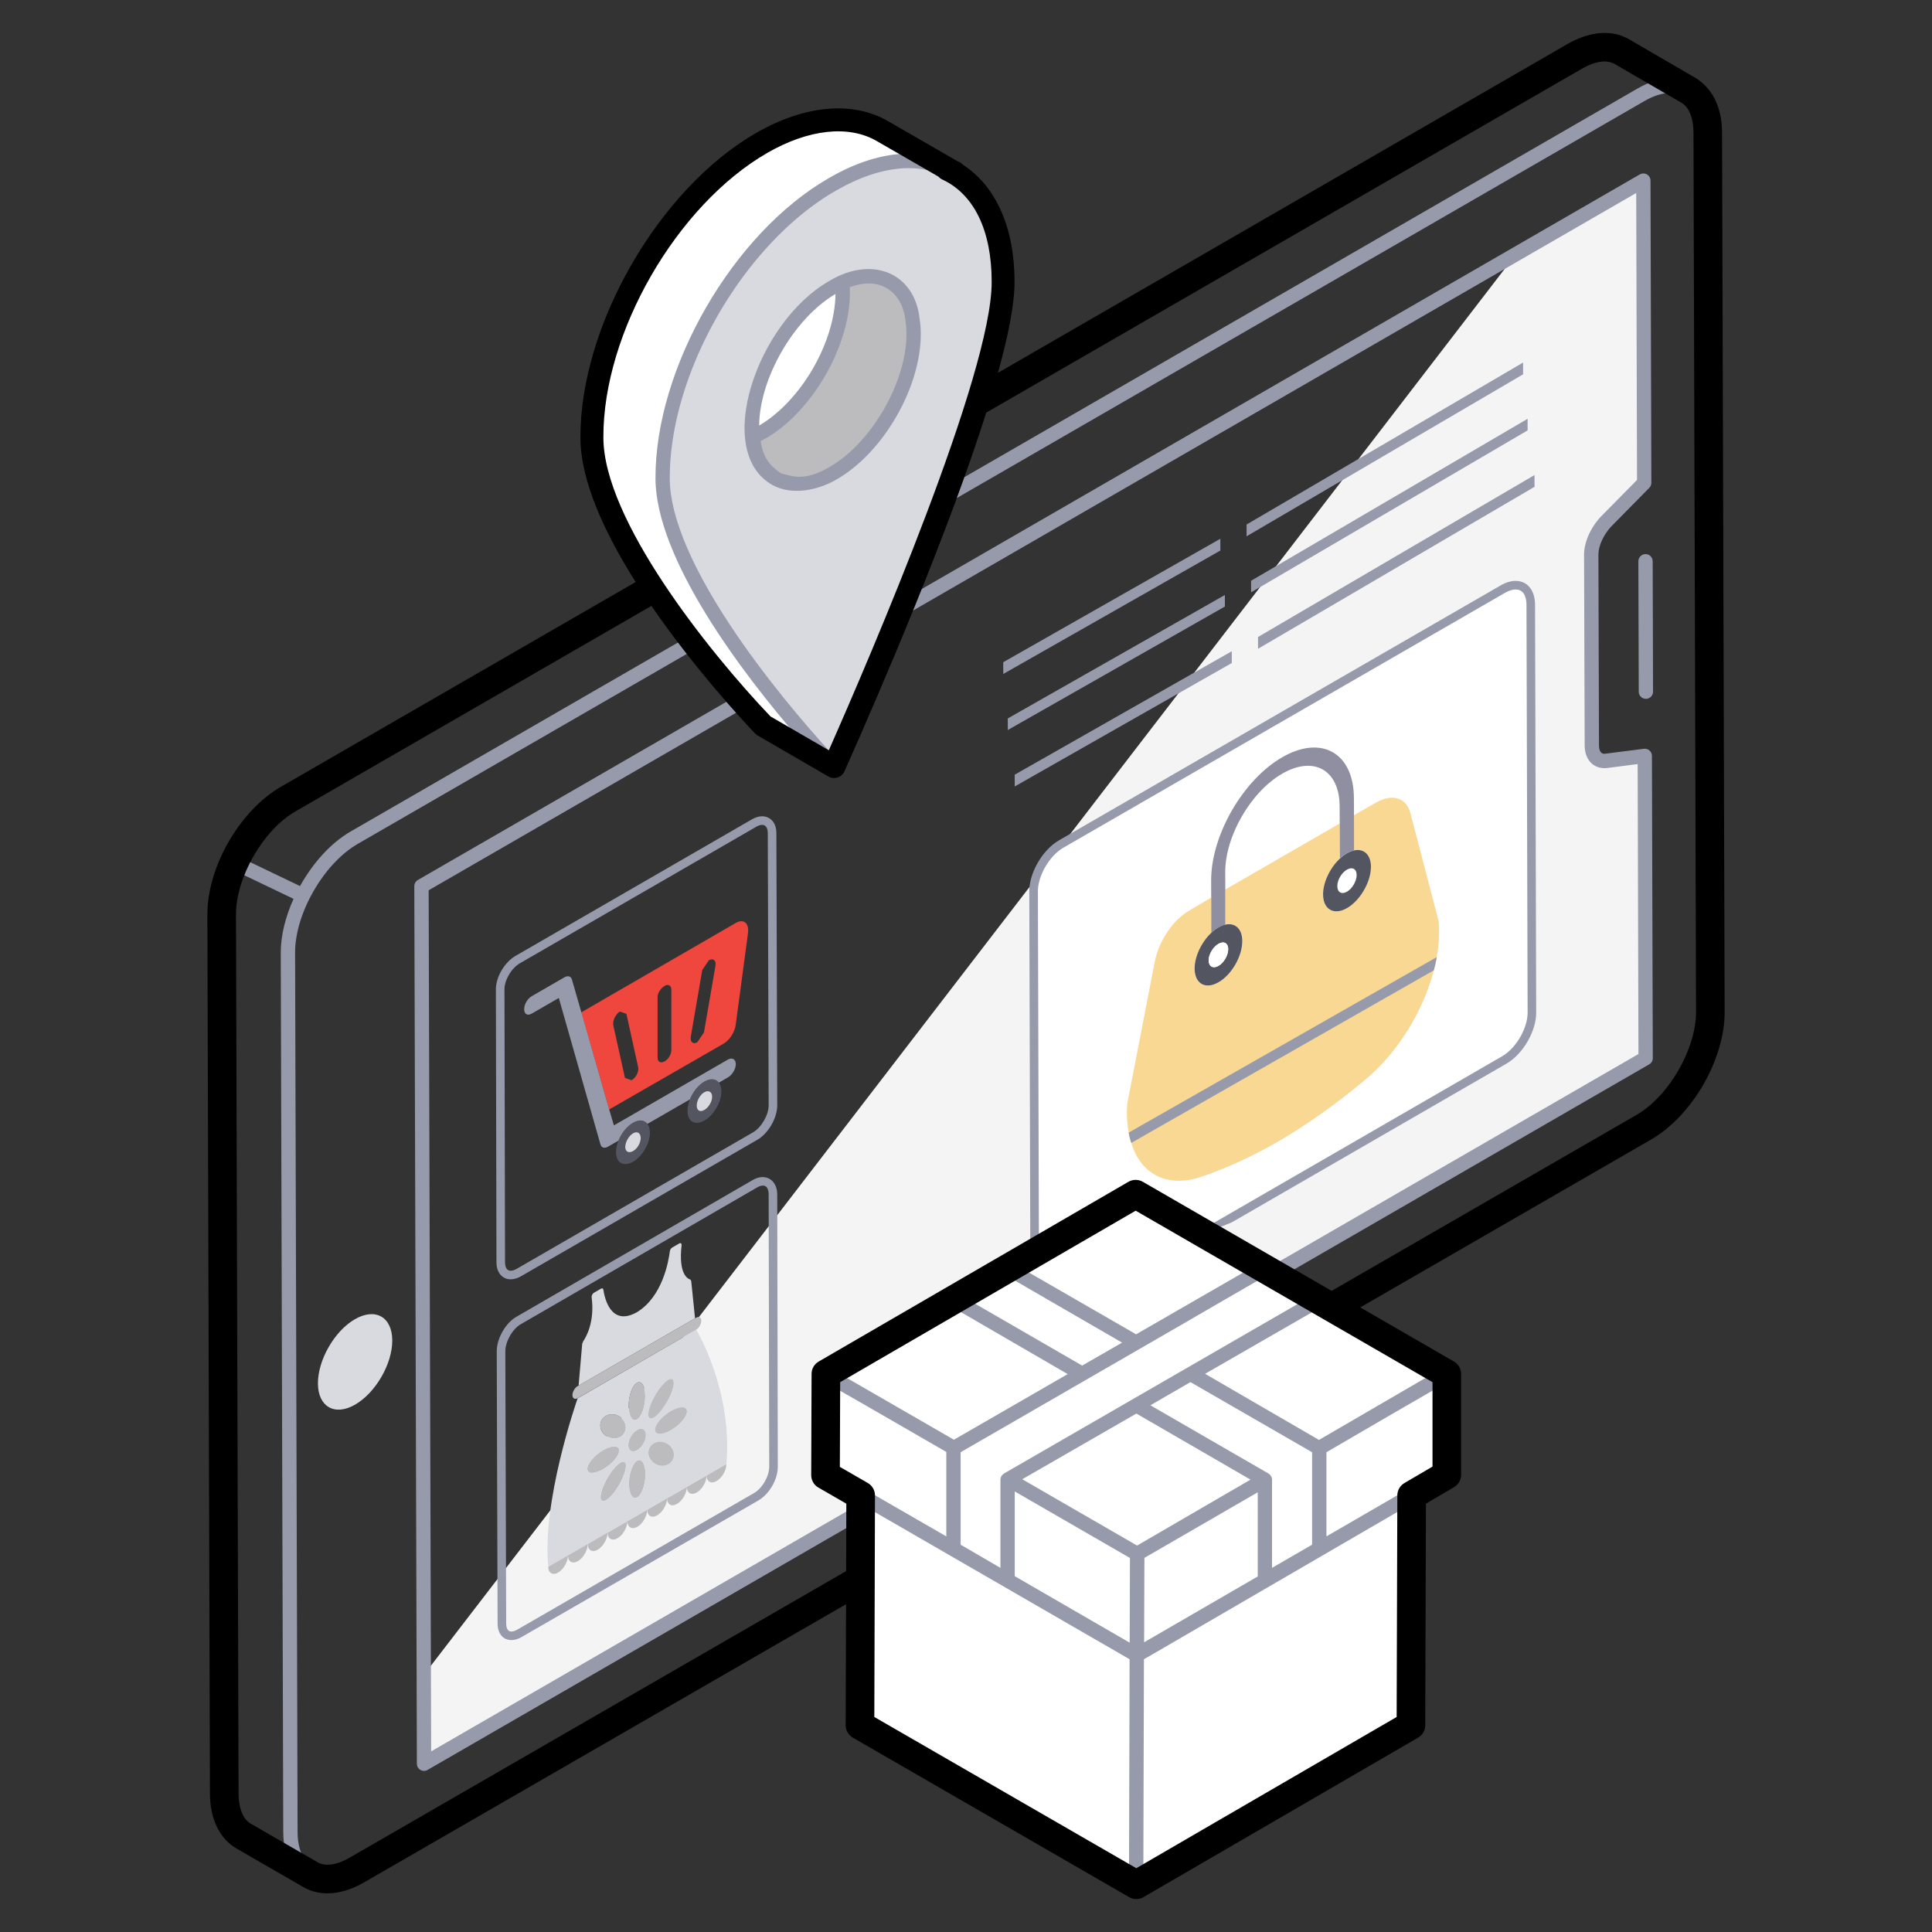
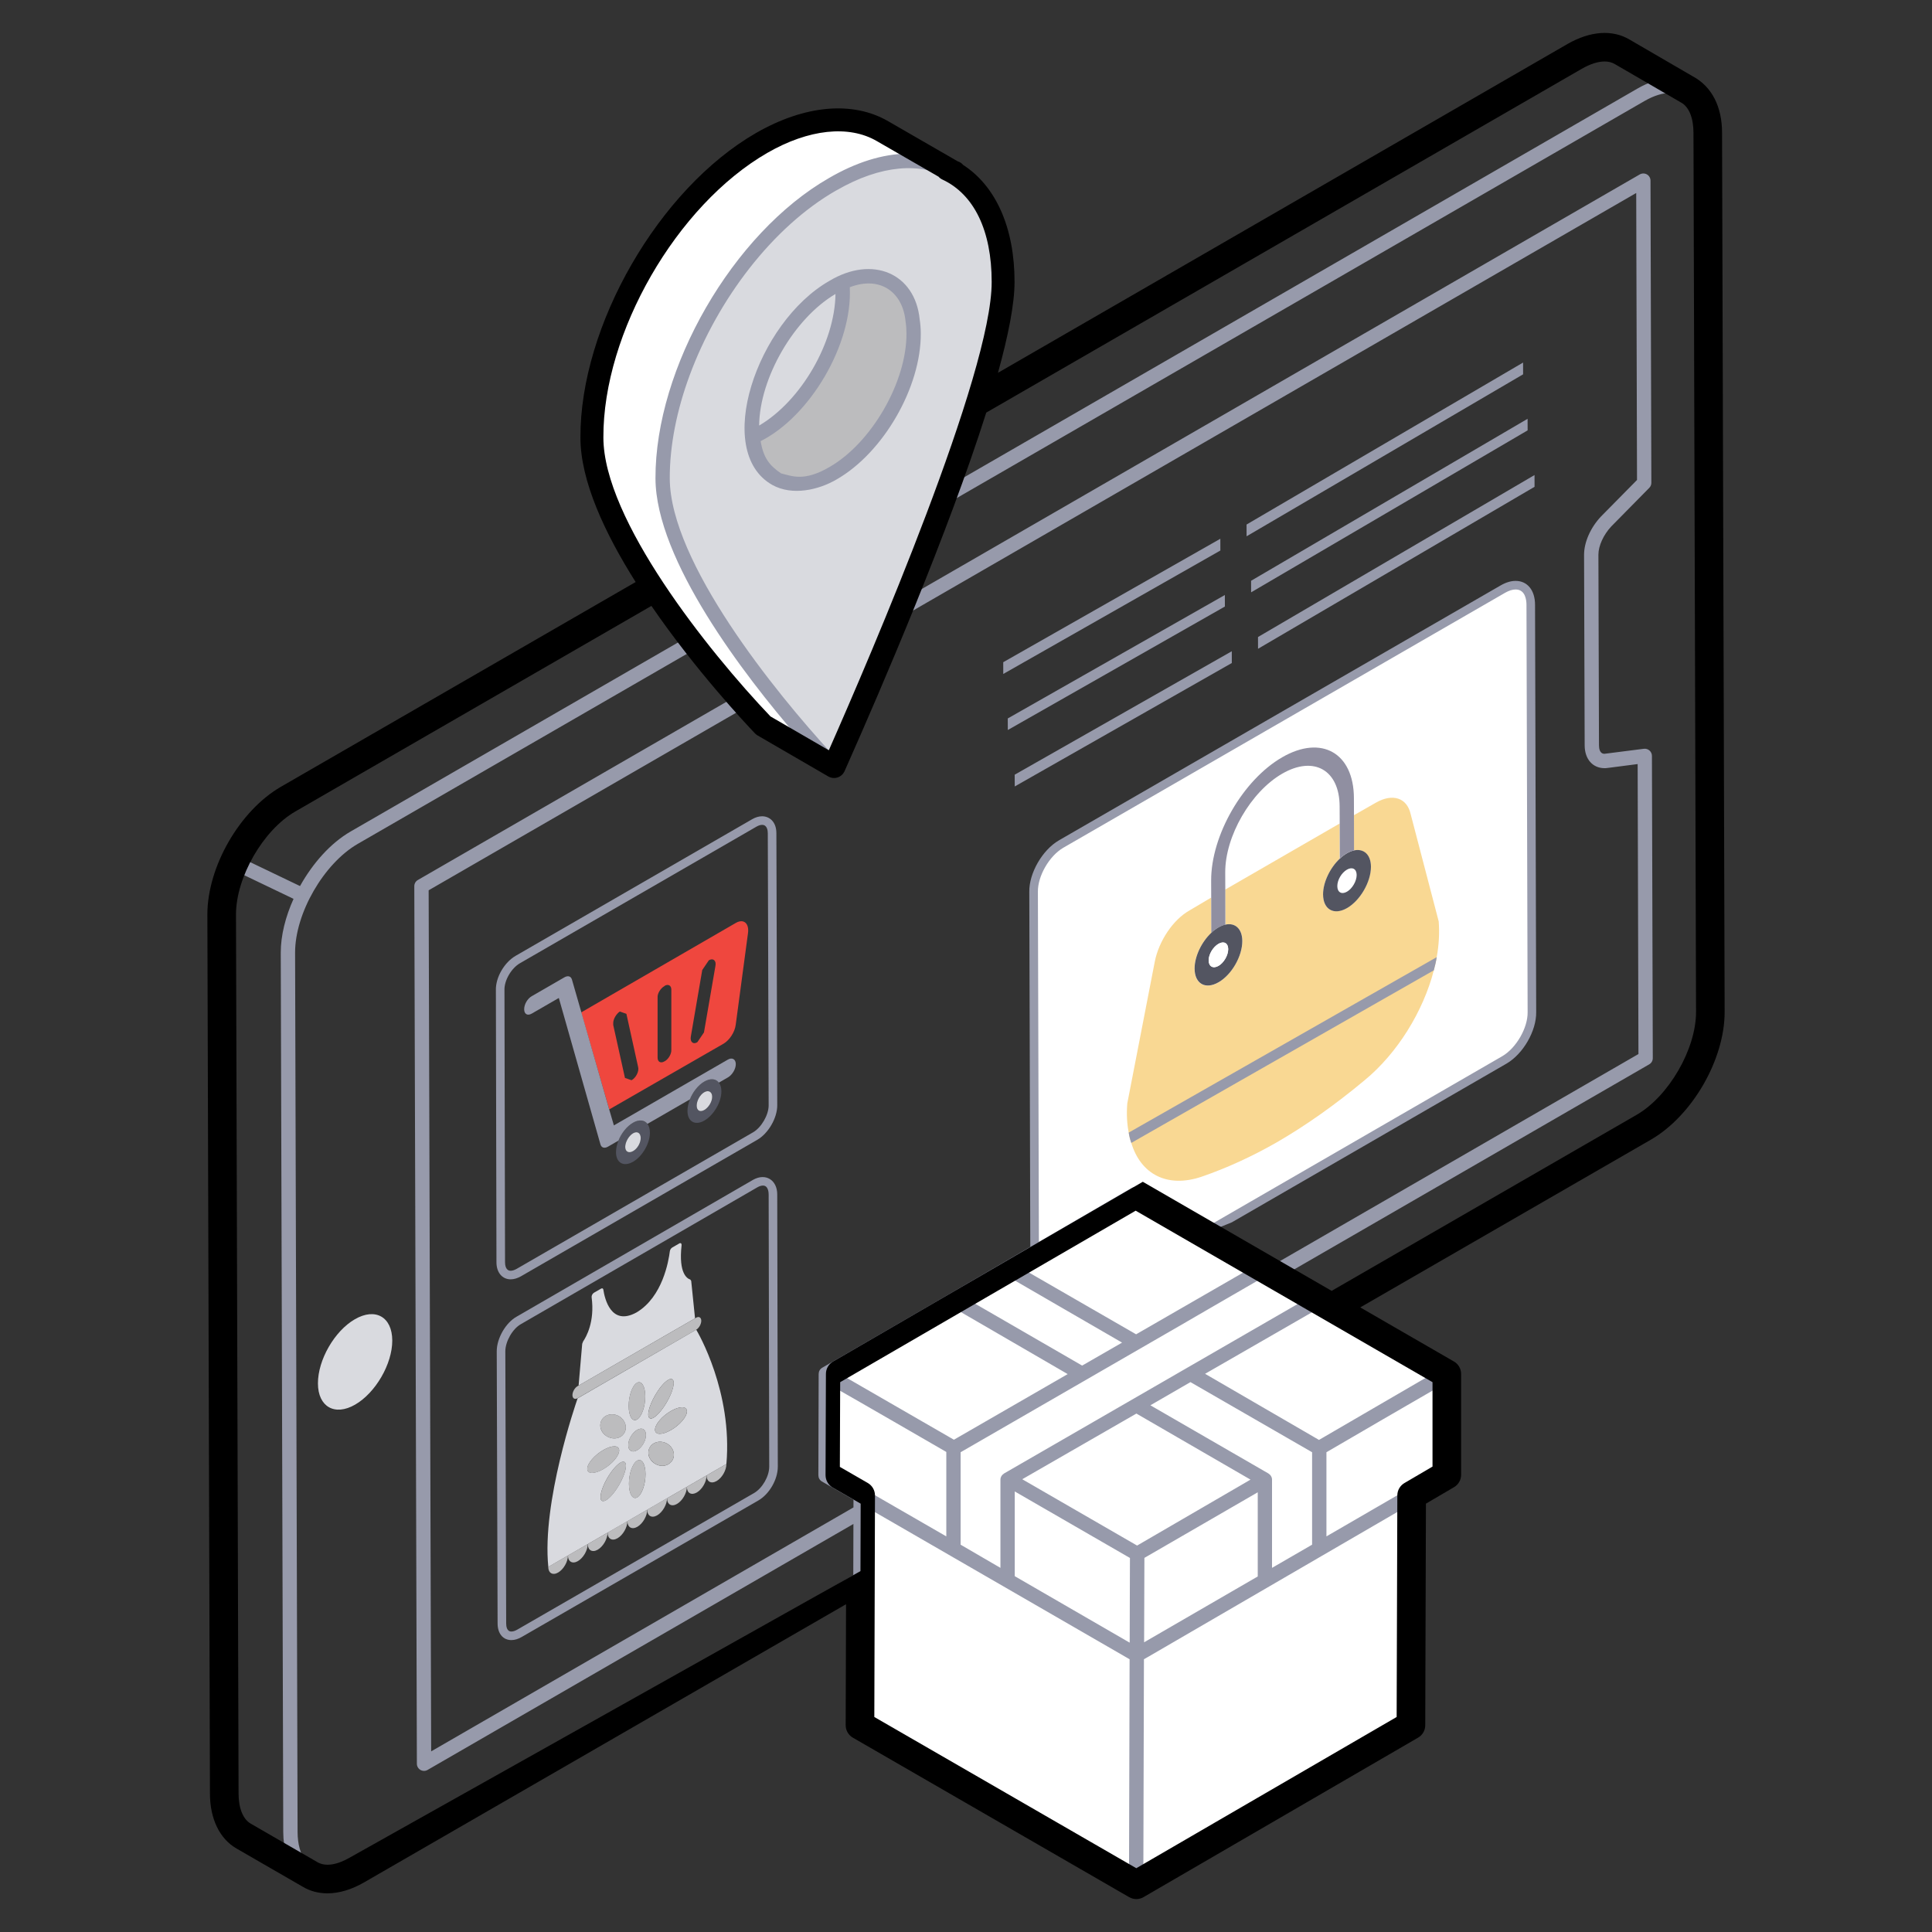
<svg xmlns="http://www.w3.org/2000/svg" enable-background="new 0 0 67.5 67.5" viewBox="0 0 67.5 67.5">
  <rect x="0" y="0" width="67.5" height="67.5" fill="#333333" stroke="none" />
-   <path fill="#F4F4F4" d="M57.495,36.971L14.815,61.621l-0.01-3.1L52.965,8.881l4.45-2.57l0.03,10.56    l-1.33,1.35c-0.31,0.33-0.52,0.78-0.52,1.16l0.02,6.66c0,0.37,0.21,0.59,0.53,0.54    l1.32-0.17L57.495,36.971z" />
  <path fill="#FFF" d="M53.522,35.361c0.01,0.61-0.43,1.36-0.96,1.67l-15.44,8.92   c-0.54,0.3-0.97,0.06-0.97-0.56l-0.04-14.23c-0.01-0.61,0.43-1.36,0.96-1.67   l15.44-8.91c0.54-0.31,0.97-0.07,0.97,0.55L53.522,35.361z" />
  <path fill="#D9DADF" d="M12.399,46.091c0.717-0.414,1.304-0.08,1.306,0.744    c0.002,0.816-0.581,1.826-1.298,2.24c-0.71,0.41-1.297,0.076-1.299-0.74    C11.105,47.511,11.688,46.501,12.399,46.091z" />
  <path fill="#FFF" d="M47.06,30.383c0.185-0.107,0.339-0.027,0.339,0.186     c0.001,0.213-0.152,0.477-0.337,0.584c-0.192,0.111-0.339,0.019-0.339-0.194     C46.722,30.747,46.869,30.493,47.06,30.383z" />
  <path fill="#F9D893" d="M50.195,33.441c-0.02,0.15-0.06,0.31-0.1,0.46     c-0.37,1.43-1.27,2.9-2.43,3.85c-1.02,0.85-2.04,1.57-3.04,2.15     c-0.89,0.51-1.77,0.91-2.64,1.21c-1.21,0.41-2.13-0.09-2.46-1.18     c-0.04-0.11-0.07-0.23-0.09-0.36c-0.06-0.3-0.08-0.65-0.05-1.02l0.96-4.95     c0.14-0.72,0.64-1.47,1.21-1.79l0.76-0.45l0.01,1.23     c-0.35,0.32-0.59,0.82-0.59,1.25c0,0.53,0.37,0.75,0.84,0.48     c0.46-0.27,0.83-0.92,0.83-1.44c0-0.43-0.25-0.65-0.59-0.58l-0.01-1.22l4-2.31v1.23     c-0.33,0.32-0.58,0.82-0.58,1.25c0,0.52,0.38,0.74,0.84,0.47     c0.46-0.26,0.83-0.91,0.83-1.44c0-0.42-0.25-0.64-0.59-0.57V28.481l0.77-0.44     c0.58-0.33,1.08-0.17,1.21,0.4l0.98,3.75C50.295,32.591,50.275,33.011,50.195,33.441z" />
  <path fill="#535561" d="M47.308,29.711c0.34-0.073,0.589,0.148,0.59,0.571     c0.002,0.528-0.374,1.179-0.834,1.444c-0.46,0.265-0.838,0.05-0.839-0.478     c-0.001-0.423,0.246-0.931,0.585-1.249c0.079-0.074,0.162-0.138,0.249-0.188     C47.145,29.761,47.229,29.728,47.308,29.711z M47.062,31.153c0.185-0.107,0.338-0.371,0.337-0.584     c-0.001-0.213-0.154-0.293-0.339-0.186c-0.192,0.111-0.338,0.364-0.337,0.577     C46.723,31.172,46.871,31.264,47.062,31.153" />
  <path fill="#908FA1" d="M44.798,26.457c1.373-0.793,2.5-0.15,2.505,1.427l0.002,0.602l0.003,1.225     c-0.079,0.017-0.162,0.05-0.249,0.1c-0.087,0.05-0.17,0.114-0.249,0.188l-0.003-1.225     L46.804,28.172c-0.004-1.269-0.9-1.78-2.005-1.142c-1.098,0.634-1.996,2.181-1.992,3.45     l0.002,0.602l0.003,1.223c-0.077,0.017-0.158,0.049-0.243,0.098     c-0.087,0.05-0.17,0.114-0.249,0.187l-0.003-1.224l-0.002-0.602     C42.311,29.186,43.425,27.249,44.798,26.457z" />
  <path fill="#535561" d="M42.813,32.304c0.341-0.076,0.589,0.148,0.59,0.573    c0.002,0.528-0.368,1.175-0.827,1.44c-0.466,0.269-0.838,0.05-0.839-0.478    c-0.001-0.424,0.243-0.931,0.585-1.25c0.078-0.073,0.162-0.137,0.249-0.187    C42.654,32.353,42.736,32.321,42.813,32.304z M42.574,33.745c0.185-0.107,0.338-0.371,0.337-0.584    c-0.001-0.213-0.154-0.293-0.339-0.186c-0.192,0.111-0.344,0.368-0.344,0.581    C42.229,33.767,42.382,33.855,42.574,33.745" />
  <path fill="#FFF" d="M42.572,32.974c0.185-0.107,0.339-0.027,0.339,0.186    c0.001,0.213-0.152,0.477-0.337,0.584c-0.192,0.111-0.345,0.023-0.346-0.19    C42.227,33.342,42.38,33.085,42.572,32.974z" />
  <path fill="#535561" d="M22.62 39.266c.054.073.086.176.087.308.001.37-.263.827-.585 1.013-.334.193-.599.041-.6-.329-0-.131.031-.272.085-.407.104-.259.292-.5.511-.626C22.33 39.102 22.517 39.127 22.62 39.266zM22.121 40.216c.15-.086.264-.285.264-.457-0-.172-.116-.251-.266-.164-.15.086-.276.305-.275.477C21.844 40.244 21.971 40.303 22.121 40.216M25.117 37.824c.055.072.087.176.087.307.001.37-.263.827-.596 1.02-.322.186-.588.035-.589-.336-0-.131.031-.272.085-.407.103-.258.289-.498.5-.62C24.823 37.663 25.013 37.685 25.117 37.824zM24.607 38.781c.15-.086.276-.292.275-.464-0-.172-.128-.244-.277-.158-.15.086-.264.298-.264.47C24.342 38.802 24.457 38.868 24.607 38.781" />
  <path fill="#D9DADF" d="M24.607 38.781c-.15.086-.265.021-.266-.151-0-.172.114-.384.264-.47.15-.086.277-.014.277.158C24.883 38.489 24.757 38.695 24.607 38.781zM22.121 40.216c-.15.086-.277.027-.277-.145-0-.172.126-.39.275-.477.15-.086.265-.007.266.164C22.385 39.931 22.271 40.13 22.121 40.216z" />
  <path fill="#EF473E" d="M25.715,32.241l-5.41,3.13l0.98,3.39l4-2.3     c0.2-0.12,0.39-0.4,0.42-0.66l0.43-3.21C26.175,32.261,25.985,32.091,25.715,32.241z      M22.065,37.741l-0.23-0.08l-0.41-1.85v-0.07c0-0.14,0.11-0.32,0.23-0.4l0.23,0.08     l0.41,1.86C22.335,37.431,22.215,37.661,22.065,37.741z M23.455,36.671     c0.01,0.15-0.1,0.33-0.22,0.4l-0.02,0.01c-0.13,0.08-0.24,0.02-0.24-0.13v-2.1     c-0.01-0.14,0.1-0.32,0.24-0.4l0.01-0.01c0.12-0.07,0.23-0.01,0.23,0.13V36.671z      M24.995,33.751l-0.4,2.32l-0.23,0.34c-0.14,0.09-0.26,0-0.23-0.19l0.4-2.33     l0.23-0.34C24.915,33.461,25.035,33.561,24.995,33.751z" />
  <path fill="#BCBCBE" d="M22.613,52.745c0.001,0.218-0.155,0.488-0.345,0.598s-0.347,0.02-0.347-0.198     L22.613,52.745z" />
  <path fill="#BCBCBE" d="M21.92 53.145c.001.218-.155.488-.345.598s-.347.02-.347-.198L21.92 53.145zM25.379 51.148c.001.218-.152.486-.342.596-.193.111-.35.022-.351-.196L25.379 51.148z" />
  <path fill="#BCBCBE" d="M24.687 51.548c.001.218-.152.486-.342.596-.193.111-.347.02-.347-.198L24.687 51.548zM23.998 51.946c.001.218-.155.488-.345.598s-.347.02-.347-.198L23.998 51.946zM23.305 52.345c.001.218-.155.488-.345.598-.19.11-.347.02-.347-.198L23.305 52.345zM22.253 48.313c.16-.092.29.12.291.475.001.356-.128.714-.288.806-.163.094-.29-.116-.291-.472C21.964 48.767 22.09 48.407 22.253 48.313z" />
  <path fill="#D9DADF" d="M23.733,43.443c0.05-0.029,0.087,0.004,0.08,0.065     c-0.111,0.995,0.203,1.166,0.303,1.196l0.033,0.046l0.134,1.31l-4.068,2.349l0.126-1.46     l0.033-0.084c0.1-0.146,0.412-0.678,0.296-1.542c-0.007-0.054,0.03-0.128,0.08-0.157     l0.246-0.142c0.043-0.025,0.077-0.01,0.083,0.032c0.044,0.293,0.26,1.298,1.166,0.794     c0.905-0.542,1.115-1.793,1.158-2.136c0.007-0.05,0.04-0.103,0.083-0.128L23.733,43.443z" />
  <path fill="#BCBCBE" d="M24.321 46.038c.1-.058.18-.008.18.107 0.0.115-.079.257-.179.314l-4.138 2.389c-.103.06-.183.01-.184-.105-0-.115.079-.257.182-.316L24.321 46.038zM22.261 51.032c.16-.092.29.116.291.472.001.356-.128.718-.288.81-.163.094-.29-.12-.291-.475C21.972 51.483 22.098 51.127 22.261 51.032zM21.076 50.663c.31-.179.556-.172.557.012.001.187-.245.475-.555.654-.31.179-.56.178-.56-.01C20.517 51.135 20.767 50.842 21.076 50.663zM21.163 49.47c.132-.076.31-.079.464.009.217.128.301.385.188.581-.034.06-.082.107-.139.14-.131.076-.307.075-.461-.012-.22-.122-.305-.38-.192-.579C21.057 49.55 21.106 49.503 21.163 49.47zM21.678 51.1c.057-.033.105-.042.14-.022.117.063.031.419-.184.796-.152.263-.326.464-.458.54-.058.034-.108.043-.144.022-.11-.063-.031-.419.188-.798C21.372 51.376 21.547 51.176 21.678 51.1zM22.258 49.958c.173-.1.31-.022.311.177.001.195-.135.435-.309.534-.17.098-.31.018-.311-.177C21.949 50.293 22.088 50.056 22.258 49.958z" />
  <path fill="#D9DADF" d="M24.325,46.457c0.064,0.109,1.273,2.173,1.054,4.691l-0.692,0.4l-0.689,0.398     l-0.692,0.4l-0.692,0.4l-0.692,0.4l-0.692,0.4l-0.692,0.4l-0.692,0.4l-0.689,0.398     c-0.23-2.258,0.961-5.708,1.024-5.89L24.325,46.457z M23.495,51.014     c0.113-0.192,0.029-0.453-0.192-0.579c-0.154-0.085-0.33-0.082-0.461-0.007     c-0.057,0.033-0.105,0.079-0.139,0.139c-0.116,0.197-0.029,0.453,0.192,0.579     c0.151,0.088,0.325,0.088,0.456,0.012C23.409,51.123,23.459,51.075,23.495,51.014 M22.888,48.751     c-0.219,0.379-0.301,0.733-0.188,0.798c0.034,0.021,0.083,0.012,0.139-0.021     c0.131-0.076,0.306-0.279,0.459-0.543c0.219-0.375,0.301-0.73,0.188-0.798     c-0.034-0.02-0.083-0.01-0.14,0.023C23.215,48.285,23.039,48.487,22.888,48.751 M21.023,49.609     c-0.113,0.199-0.029,0.457,0.192,0.579c0.154,0.088,0.33,0.088,0.461,0.012     c0.057-0.033,0.105-0.08,0.139-0.14c0.113-0.195,0.029-0.453-0.188-0.581     c-0.154-0.088-0.332-0.085-0.464-0.009C21.106,49.503,21.057,49.55,21.023,49.609 M21.633,51.874     c0.216-0.377,0.301-0.733,0.184-0.796c-0.034-0.02-0.083-0.01-0.14,0.022     c-0.131,0.076-0.306,0.276-0.459,0.538c-0.219,0.379-0.298,0.735-0.188,0.798     c0.036,0.02,0.086,0.011,0.144-0.022C21.307,52.337,21.481,52.137,21.633,51.874 M23.442,49.964     c0.31-0.179,0.559-0.468,0.558-0.656c-0.001-0.184-0.251-0.189-0.56-0.01     c-0.31,0.179-0.556,0.47-0.555,0.654C22.885,50.139,23.132,50.142,23.442,49.964 M20.518,51.318     c0.001,0.187,0.251,0.189,0.56,0.01c0.31-0.179,0.556-0.466,0.555-0.654     c-0.001-0.184-0.247-0.191-0.557-0.012C20.767,50.841,20.517,51.135,20.518,51.318 M22.253,48.313     c-0.163,0.094-0.289,0.454-0.288,0.81c0.001,0.356,0.128,0.566,0.291,0.472     c0.16-0.092,0.289-0.45,0.288-0.806C22.544,48.432,22.413,48.22,22.253,48.313 M22.265,52.314     c0.16-0.092,0.289-0.454,0.288-0.81c-0.001-0.356-0.132-0.564-0.291-0.472     c-0.163,0.094-0.289,0.45-0.288,0.806C21.974,52.194,22.102,52.408,22.265,52.314 M22.26,50.669     c0.173-0.1,0.309-0.339,0.309-0.534c-0.001-0.199-0.138-0.277-0.311-0.177     c-0.17,0.098-0.309,0.336-0.309,0.535C21.95,50.687,22.09,50.767,22.26,50.669" />
  <path fill="#BCBCBE" d="M22.842 50.428c.131-.076.307-.078.461.007.22.126.305.387.192.579-.036.062-.085.11-.143.143-.131.076-.306.077-.456-.012-.22-.126-.308-.382-.192-.579C22.737 50.507 22.786 50.461 22.842 50.428zM21.228 53.545c.001.218-.155.488-.345.598s-.347.02-.347-.198L21.228 53.545zM23.44 49.298c.31-.179.56-.174.56.01.001.187-.249.477-.558.656-.31.179-.556.176-.557-.012C22.884 49.768 23.13 49.477 23.44 49.298z" />
  <path fill="#BCBCBE" d="M20.535 53.944c.001.218-.155.488-.345.598s-.347.02-.347-.198L20.535 53.944zM23.347 48.209c.057-.033.105-.042.14-.023.114.069.031.423-.188.798-.153.265-.328.468-.459.543-.057.033-.105.042-.139.021-.114-.065-.031-.419.188-.798C23.039 48.487 23.215 48.285 23.347 48.209z" />
  <path fill="#BCBCBE" d="M19.843,54.344c0.001,0.218-0.152,0.486-0.345,0.598     c-0.186,0.108-0.343,0.018-0.344-0.2L19.843,54.344z" />
  <path fill="#FFF" d="M23.15,16.714c0.011,3.786,5.685,9.754,5.99,10.071l-2.475-1.447    c-0.305-0.305-5.979-6.273-5.99-10.059c-0.011-3.775,2.645-8.387,5.934-10.286    c1.65-0.949,3.154-1.04,4.227-0.407l2.487,1.435c-1.085-0.633-2.588-0.543-4.239,0.418    C25.794,8.327,23.138,12.938,23.15,16.714z" />
  <path fill="#D9DADF" d="M29.083,6.439c-3.289,1.888-5.945,6.499-5.934,10.274    c0.011,3.786,5.685,9.754,5.99,10.071c0.294-0.656,5.923-13.156,5.911-16.943    C35.04,6.066,32.361,4.541,29.083,6.439z" />
-   <path fill="#FFF" d="M31.92,11.65c0.011,1.786-1.255,3.99-2.814,4.883    c-0.463,0.271-0.893,0.384-1.277,0.384c-0.102,0-0.203-0.011-0.294-0.034    c-0.09-0.011-0.181-0.034-0.26-0.079c-0.045-0.011-0.09-0.034-0.124-0.057    c-0.023,0-0.034-0.011-0.045-0.022c-0.441-0.249-0.735-0.746-0.814-1.458    c-0.011-0.113-0.023-0.237-0.023-0.362c0-1.774,1.266-3.979,2.826-4.872    c0.113-0.068,0.226-0.124,0.339-0.169c0.599-0.271,1.13-0.283,1.56-0.079    c0.045,0.011,0.09,0.034,0.124,0.079c0.057,0.023,0.113,0.057,0.158,0.102    c0.068,0.045,0.124,0.102,0.158,0.158c0.034,0.034,0.068,0.068,0.09,0.113    c0.045,0.045,0.079,0.102,0.102,0.158c0.079,0.136,0.147,0.283,0.192,0.452    c0.034,0.113,0.057,0.226,0.068,0.35C31.909,11.345,31.92,11.492,31.92,11.65z" />
  <path fill="#BCBCBE" d="M31.92,11.65c0.011,1.786-1.255,3.99-2.814,4.883    c-0.463,0.271-0.893,0.384-1.277,0.384c-0.102,0-0.203-0.011-0.294-0.034    c-0.09-0.011-0.181-0.034-0.26-0.079c-0.045-0.011-0.09-0.034-0.124-0.057    c-0.023,0-0.034-0.011-0.045-0.022c-0.441-0.249-0.735-0.746-0.814-1.458    c0.113-0.045,0.226-0.102,0.339-0.17c1.56-0.904,2.826-3.097,2.814-4.894    c0-0.113-0.011-0.237-0.011-0.339c0.599-0.271,1.13-0.283,1.56-0.079    c0.045,0.011,0.09,0.034,0.124,0.079c0.057,0.023,0.113,0.057,0.158,0.102    c0.068,0.045,0.124,0.102,0.158,0.158c0.034,0.034,0.068,0.068,0.09,0.113    c0.045,0.045,0.079,0.102,0.102,0.158c0.079,0.136,0.147,0.283,0.192,0.452    c0.034,0.113,0.057,0.226,0.068,0.35C31.909,11.345,31.92,11.492,31.92,11.65z" />
  <g>
    <polygon fill="#FFF" points="50.548 48.002 50.548 51.527 49.32 52.247 49.295 60.277 39.701 65.849 30.045 60.277 30.07 52.247 28.842 51.539 28.854 48.002 39.676 41.722" />
    <polygon fill="#FFF" points="46.088 45.409 35.204 51.695 35.204 55.216 33.316 54.116 33.316 50.596 44.189 44.31" />
    <polygon fill="#FFF" points="49.328 48.709 39.728 54.288 30.08 48.718 39.68 43.139" />
    <polygon fill="#FFF" points="50.55 47.999 50.54 51.529 39.719 57.818 39.729 54.288" />
    <polygon fill="#FFF" points="39.729 54.288 39.719 57.818 28.84 51.537 28.85 48.007" />
    <polygon fill="#FFF" points="50.55 47.999 39.729 54.288 28.85 48.007 39.671 41.718" />
    <polygon fill="#FFF" points="46.088 50.596 46.088 54.116 44.189 55.216 44.189 51.695 33.316 45.409 35.204 44.31" />
    <polygon fill="#FFF" points="46.088 45.409 35.204 51.695 35.204 55.216 33.316 54.116 33.316 50.596 44.189 44.31" />
    <path fill="#979AAB" d="M26.31 41.221l-8.258 4.779c-.384.214-.697.758-.697 1.211l.03 9.509c0 .353.189.581.482.581.116 0 .239-.037.363-.11l8.271-4.771c.384-.227.674-.733.674-1.18l-.02-9.509C27.156 41.229 26.75 40.971 26.31 41.221zM26.35 52.161l-8.271 4.771c-.077.045-.15.07-.212.07-.158 0-.182-.176-.182-.281l-.03-9.509c0-.344.254-.788.545-.95l8.259-4.779c.072-.041.14-.062.197-.062.185 0 .199.239.199.312l.02 9.509C26.875 51.577 26.639 51.99 26.35 52.161zM17.842 44.697c.115 0 .235-.036.359-.106l8.259-4.77c.383-.221.695-.759.695-1.2l-.03-9.51c0-.409-.25-.592-.499-.592-.112 0-.229.035-.346.102l-8.259 4.77c-.401.229-.707.758-.696 1.201l.02 9.51C17.345 44.457 17.545 44.697 17.842 44.697zM18.17 33.651l8.26-4.77c.07-.04.138-.062.196-.062.179 0 .199.204.199.292l.03 9.51c0 .334-.255.773-.545.94l-8.259 4.77c-.076.043-.148.066-.209.066-.178 0-.197-.207-.197-.296l-.02-9.514C17.616 34.253 17.866 33.824 18.17 33.651z" />
    <path fill="#979AAB" d="M59.918,4.644c-0.003-1.155-0.608-1.901-1.542-1.901      c-0.371,0-0.765,0.119-1.171,0.354L33.493,16.786c1.015-2.822,1.813-5.496,1.808-6.946      c-0.006-1.848-0.665-3.233-1.757-3.94c-0.058-0.1,0.116,0.031-2.582-1.53      c-1.185-0.699-2.807-0.557-4.479,0.406c-3.353,1.936-6.07,6.647-6.059,10.503      c0.006,2.17,1.768,4.97,3.391,7.095l-11.565,6.677c-0.698,0.403-1.323,1.107-1.768,1.906      l-2.191-1.051c-0.123-0.059-0.273-0.008-0.334,0.118c-0.06,0.125-0.007,0.273,0.118,0.334      l2.181,1.046c-0.281,0.623-0.448,1.278-0.447,1.882l0.087,30.719      c0.003,1.15,0.609,1.894,1.544,1.894c0.369,0,0.76-0.117,1.161-0.349l17.208-9.935      l-0.013,4.669c-0,0.089,0.047,0.172,0.125,0.217l9.648,5.57      c0.039,0.022,0.082,0.034,0.125,0.034s0.086-0.011,0.125-0.033l0-0      c0-0,0-0,0-0l9.6-5.579c0.077-0.045,0.124-0.127,0.125-0.216      l0.023-7.894l0.005-0.003l1.09-0.63c0.08-0.05,0.13-0.13,0.13-0.22l0.01-3.53      c0-0.09-0.05-0.17-0.13-0.22c-1.5-0.869-2.69-1.559-3.638-2.108l10.523-6.076      c1.354-0.781,2.452-2.68,2.448-4.231L59.918,4.644z M34.802,9.843      c0.01,3.386-4.707,14.182-5.736,16.496c-1.982-2.152-5.657-6.703-5.666-9.625      c-0.003-1.156,0.248-2.392,0.695-3.601c0.982-2.659,2.904-5.188,5.115-6.456      c0.008-0.005,0.016-0.008,0.024-0.012C32.321,4.868,34.79,6.262,34.802,9.843z M55.365,26.041      c0,0.477,0.278,0.797,0.692,0.797c0.089,0-0.032,0.009,1.159-0.143l0.028,10.131L44.492,44.191      c-0.521-0.303-1.515-0.877-0.003,0.002l-0.003,0.002c-0.315-0.18-0.96-0.549-2.116-1.214      c0.225-0.094,0.449-0.189,0.67-0.277l9.597-5.545c0.581-0.339,1.045-1.147,1.034-1.8      l-0.04-14.229c0-0.507-0.267-0.835-0.679-0.835c-0.163,0-0.337,0.052-0.517,0.155l-15.44,8.911      c-0.581,0.339-1.045,1.148-1.034,1.8l0.035,12.401c-4.171,2.429-2.805,1.638-7.274,4.226      c-0.08,0.05-0.12,0.13-0.12,0.22l-0.01,3.53c0,0.09,0.04,0.17,0.12,0.22l1.107,0.638      l-0.001,0.27L15.064,61.189l-0.088-30.084l10.874-6.279c0.38,0.422,0.627,0.677,0.639,0.688      c0.015,0.015,0.032,0.028,0.051,0.039l2.475,1.447c0.039,0.023,0.083,0.034,0.126,0.034      c0.002,0,0.004,0,0.006,0c0.013-0.001,0.027-0.015,0.041-0.018      c0.001-0,0.001-0,0.002-0c0.004-0.001,0.007-0.005,0.011-0.006      c0.057-0.017,0.101-0.049,0.14-0.1c0.014-0.018,0.031-0.033,0.04-0.053      c0.372-0.829,1.3-2.923,2.314-5.407L57.166,6.743l0.028,10.026l-1.262,1.28      c-0.363,0.386-0.588,0.896-0.588,1.333L55.365,26.041z M44.312,51.478      c-0.1-0.058-4.393-2.538-4.12-2.38l1.4-0.81c0.549,0.316,4.475,2.58,4.25,2.45      c0,0.67,0,3.333,0,3.23l-1.4,0.81c0-0.319,0-3.181,0-3.08      C44.443,51.608,44.393,51.528,44.312,51.478z M35.083,51.478c-0.08,0.05-0.13,0.13-0.13,0.22      c0,0.103,0,3.185,0,3.08L33.562,53.968c0-0.249,0-3.345,0-3.23      c20.635-11.911,1.264-0.728,10.61-6.13l1.41,0.81C43.263,46.757,36.455,50.686,35.083,51.478z       M29.353,48.008l3.97-2.31c0.1,0.058,3.877,2.25,3.98,2.31l-3.97,2.29h-0.01      C33.221,50.239,30.345,48.581,29.353,48.008z M33.062,50.728v0.01v2.94l-3.97-2.29l0.01-2.94      C30.053,48.986,32.515,50.413,33.062,50.728z M35.999,44.181c0.025-0.026,0.051-0.053,0.076-0.079      l3.598-2.094l4.01,2.31c-2.462,1.421-1.526,0.88-3.99,2.3      c-0.114-0.066-4.097-2.362-3.99-2.3l0.296-0.172L35.999,44.181z M36.262,31.158      c-0.009-0.548,0.396-1.252,0.885-1.538l15.439-8.91c0.131-0.075,0.258-0.115,0.367-0.115      c0.342,0,0.379,0.375,0.379,0.536l0.04,14.232c0.009,0.548-0.397,1.252-0.885,1.538l-10.321,5.963      c-0.641-0.369-1.411-0.811-2.373-1.365c-0.07-0.04-0.17-0.04-0.25,0      c-1.345,0.783-2.401,1.398-3.246,1.89L36.262,31.158z M39.203,46.908l-1.39,0.8h-0.01      c-0.101-0.059-4.081-2.359-3.98-2.3l1.38-0.81h0.01C35.314,44.657,39.304,46.967,39.203,46.908      z M26.733,5.209c1.496-0.861,2.953-1.011,3.978-0.407l0.98,0.566      c-0.862,0.014-1.781,0.301-2.731,0.854c-3.353,1.924-6.071,6.631-6.059,10.492      c0.009,2.848,3.103,6.886,4.966,9.036l-1.045-0.611c-0.387-0.404-5.886-6.231-5.896-9.862      C20.913,11.581,23.519,7.065,26.733,5.209z M12.352,65.117c-0.32,0.185-0.635,0.282-0.911,0.282      c-0.642,0-1.042-0.534-1.044-1.395l-0.087-30.719c-0.003-1.373,1-3.114,2.19-3.802      l11.623-6.71c0.509,0.647,0.993,1.222,1.387,1.672l-10.91,6.3      c-0.078,0.044-0.125,0.127-0.125,0.217l0.09,30.66c0,0.089,0.048,0.171,0.125,0.216      c0.039,0.022,0.082,0.033,0.125,0.033s0.086-0.011,0.125-0.034l14.877-8.593l-0.005,1.792      L12.352,65.117z M39.446,65.421l-9.149-5.282l0.021-7.454l0.003,0.002      c0,0,0.002,0.001,0.006,0.004c-0.002-0.001-0.004-0.002-0.005-0.003      c0.006,0.004,0.01,0.005,0.015,0.009c0.007,0.004,0.018,0.01,0.03,0.017      c0.161,0.093,0.096,0.055,0.027,0.016c0.345,0.199,2.097,1.211,9.067,5.238h0.005L39.446,65.421z       M30.354,52.706c0.002,0.001,0.003,0.002,0.005,0.003C30.358,52.708,30.356,52.707,30.354,52.706z       M39.469,57.388h-0.006l-4.01-2.32v-2.96l4.023,2.323l0.002,0.002      C39.476,54.732,39.469,57.493,39.469,57.388z M39.729,53.998h-0.002l-4.004-2.312v-0.009l3.98-2.29      l3.987,2.308L39.729,53.998z M43.943,52.138v2.94l-3.97,2.3l0.01-2.949      C40.084,54.371,44.044,52.079,43.943,52.138z M49.045,60.131l-9.099,5.288l0.021-7.451h0.005      c-0.003,0.002-0.003,0.002,0,0c0.008-0.004,0.012-0.007,0.019-0.011      c-0.001,0.001-0.003,0.002-0.005,0.003c0.003-0.002,0.005-0.003,0.009-0.005      c0.022-0.013,0.042-0.024,0.057-0.033c-0.016,0.009-0.033,0.019-0.047,0.027      c0.017-0.01,0.041-0.024,0.073-0.042c0.002-0.001,0.006-0.004,0.008-0.005      c-0.002,0.001-0.004,0.003-0.006,0.004c0.011-0.006,0.022-0.013,0.035-0.02      c-0.004,0.002-0.013,0.008-0.026,0.015c0.02-0.012,0.028-0.016,0.028-0.016      c0.486-0.282,2.406-1.399,8.949-5.202L49.045,60.131z M50.293,51.388l-3.95,2.29v-2.94      c0.835-0.487,3.109-1.812,3.96-2.3L50.293,51.388z M46.083,50.308l-3.98-2.31      c0.103-0.059,4.24-2.44,3.98-2.29l3.97,2.29C49.846,48.118,45.981,50.367,46.083,50.308z       M57.308,39.161l-10.772,6.219c-0.635-0.368-1.152-0.668-1.548-0.898l12.632-7.296      c0.078-0.044,0.125-0.127,0.125-0.217l-0.03-10.56c0-0.072-0.031-0.14-0.085-0.188      c-0.054-0.047-0.127-0.069-0.197-0.06l-1.376,0.175c-0.167,0-0.192-0.186-0.192-0.298      l-0.02-6.659c0-0.308,0.178-0.696,0.448-0.985l1.33-1.35c0.046-0.047,0.072-0.11,0.072-0.176      L57.665,6.31c-0-0.089-0.048-0.172-0.125-0.216c-0.077-0.044-0.172-0.044-0.25,0      L31.997,20.699c0.415-1.033,0.836-2.109,1.233-3.184L57.456,3.529      c0.325-0.187,0.643-0.286,0.921-0.286c0.65,0,1.039,0.524,1.042,1.402l0.087,30.719      C59.51,36.756,58.523,38.459,57.308,39.161z" />
-     <path fill="#979AAB" d="M57.491,19.359h-0c-0.138,0-0.25,0.113-0.25,0.25l0.013,4.557      c0,0.138,0.112,0.25,0.25,0.25h0c0.138-0,0.25-0.113,0.25-0.25l-0.013-4.557      C57.74,19.47,57.629,19.359,57.491,19.359z" />
    <polygon fill="#979AAB" points="42.636 18.823 35.051 23.136 35.052 23.547 42.637 19.234" />
    <polygon fill="#979AAB" points="42.794 20.788 35.209 25.101 35.211 25.505 42.795 21.191" />
    <polygon fill="#979AAB" points="53.371 14.632 43.71 20.291 43.711 20.695 53.372 15.036" />
    <polygon fill="#979AAB" points="53.213 12.667 43.552 18.326 43.553 18.737 53.214 13.078" />
    <polygon fill="#979AAB" points="35.451 27.066 35.453 27.477 43.037 23.164 43.036 22.753" />
    <polygon fill="#979AAB" points="43.952 22.256 43.953 22.667 53.614 17.008 53.613 16.597" />
    <path fill="#979AAB" d="M50.195 33.441l-10.76 6.13c.02.13.05.25.09.36l10.57-6.03C50.135 33.751 50.175 33.591 50.195 33.441zM18.58 35.412l.944-.545 1.456 5.121c.035.112.139.145.265.072l.362-.209c.104-.259.292-.5.511-.626.212-.122.398-.098.502.041l1.483-.856c.103-.258.289-.498.5-.62.219-.127.409-.104.513.035l.316-.183c.15-.086.276-.292.275-.464-0-.172-.128-.244-.277-.158l-3.982 2.299-.163-.555-.974-3.398-.33-1.147c-.035-.112-.139-.145-.265-.072l-1.139.658c-.15.086-.264.285-.264.457C18.315 35.433 18.43 35.499 18.58 35.412zM28.971 9.817c-2.526 1.446-4.067 5.954-1.988 7.126v-0c.703.39 1.625.172 2.247-.193 1.633-.935 2.952-3.223 2.94-5.099 0-.174-.015-.337-.038-.491C31.971 9.54 30.477 8.91 28.971 9.817zM29.19 10.271c-.02 1.692-1.199 3.733-2.667 4.597C26.539 13.202 27.747 11.119 29.19 10.271zM28.98 16.317c-.9.527-1.328.306-1.69.223-.404-.278-.61-.526-.716-1.127 1.716-.859 3.216-3.369 3.116-5.378 1.066-.409 1.854.175 1.949 1.2.021.135.031.27.031.416C31.681 13.34 30.45 15.475 28.98 16.317zM39.996 57.954c-.002.001-.003.002-.005.003.005-.003.009-.005.015-.009C40.003 57.95 39.999 57.953 39.996 57.954zM40.088 57.901c.001-0.0.001-.001.001-.001S40.088 57.901 40.088 57.901z" />
    <polygon fill="#979AAB" points="30.323 52.688 30.323 52.688 30.322 52.688" />
-     <path d="M60.165,4.641c0-0.906-0.351-1.613-1.019-1.972l-2.215-1.288    c-0.593-0.352-1.371-0.301-2.166,0.156L34.867,13.025c0.358-1.294,0.581-2.409,0.579-3.179    c0-1.881-0.648-3.341-1.795-4.083c-0.049-0.059-0.115-0.104-0.19-0.126l-2.424-1.398    c-1.236-0.72-2.911-0.576-4.625,0.409c-3.396,1.958-6.147,6.732-6.133,10.64    c0,1.521,0.857,3.348,1.929,5.047L9.815,27.488c-1.441,0.833-2.57,2.793-2.57,4.464l0.09,30.709    c0,0.885,0.34,1.586,0.93,1.923l2.314,1.336c0.255,0.152,0.545,0.229,0.861,0.229    c0.411,0,0.843-0.13,1.285-0.385l16.834-9.716l-0.013,4.227c-0,0.179,0.095,0.345,0.25,0.435    l9.655,5.573c0.078,0.044,0.164,0.067,0.25,0.067c0.087,0,0.173-0.022,0.251-0.068l9.594-5.573    c0.154-0.089,0.249-0.253,0.249-0.431l0.024-7.744l0.982-0.575    c0.153-0.09,0.247-0.254,0.247-0.432v-3.525c0-0.179-0.095-0.344-0.25-0.433l-3.274-1.891    l10.162-5.865c1.44-0.837,2.569-2.793,2.569-4.454L60.165,4.641z M26.811,5.34    c1.443-0.83,2.845-0.981,3.825-0.41l2.155,1.243c0.036,0.041,0.08,0.075,0.132,0.099    c1.111,0.518,1.724,1.787,1.724,3.576c0.011,3.188-4.218,13.035-5.69,16.365l-2.039-1.183    c-2.188-2.296-5.837-6.886-5.837-9.745C21.066,11.632,23.638,7.17,26.811,5.34z M50.048,51.24    l-0.981,0.575c-0.152,0.09-0.247,0.253-0.247,0.43l-0.024,7.743l-9.096,5.283l-9.153-5.283    l0.023-7.74c0-0.179-0.095-0.345-0.25-0.435l-0.977-0.563l0.011-2.96l10.324-5.991    l10.371,5.991V51.24z M57.185,38.947l-10.66,6.153l-6.598-3.811    c-0.155-0.089-0.347-0.089-0.501,0l-10.822,6.28c-0.154,0.089-0.249,0.253-0.249,0.431    l-0.013,3.537c-0,0.18,0.095,0.346,0.25,0.435l0.977,0.563l-0.007,2.356L12.224,64.898    c-0.449,0.26-0.854,0.328-1.139,0.159l-2.322-1.341c-0.272-0.155-0.428-0.54-0.428-1.057    l-0.09-30.709c0-1.301,0.948-2.948,2.07-3.597l12.444-7.184c1.538,2.241,3.282,4.102,3.618,4.454    c0.026,0.027,0.056,0.051,0.088,0.07l2.474,1.435c0.062,0.036,0.131,0.054,0.201,0.054    c0.042,0,0.084-0.006,0.125-0.02c0.108-0.036,0.196-0.116,0.242-0.22l0.074-0.167    c1.218-2.743,3.549-8.164,4.876-12.359l20.808-12.013c0.29-0.167,0.565-0.255,0.796-0.255    c0.136,0,0.257,0.031,0.363,0.094l2.306,1.339c0.277,0.148,0.436,0.534,0.436,1.061l0.09,30.718    C59.255,36.653,58.306,38.296,57.185,38.947z" />
+     <path d="M60.165,4.641c0-0.906-0.351-1.613-1.019-1.972l-2.215-1.288    c-0.593-0.352-1.371-0.301-2.166,0.156L34.867,13.025c0.358-1.294,0.581-2.409,0.579-3.179    c0-1.881-0.648-3.341-1.795-4.083c-0.049-0.059-0.115-0.104-0.19-0.126l-2.424-1.398    c-1.236-0.72-2.911-0.576-4.625,0.409c-3.396,1.958-6.147,6.732-6.133,10.64    c0,1.521,0.857,3.348,1.929,5.047L9.815,27.488c-1.441,0.833-2.57,2.793-2.57,4.464l0.09,30.709    c0,0.885,0.34,1.586,0.93,1.923l2.314,1.336c0.255,0.152,0.545,0.229,0.861,0.229    c0.411,0,0.843-0.13,1.285-0.385l16.834-9.716l-0.013,4.227c-0,0.179,0.095,0.345,0.25,0.435    l9.655,5.573c0.078,0.044,0.164,0.067,0.25,0.067c0.087,0,0.173-0.022,0.251-0.068l9.594-5.573    c0.154-0.089,0.249-0.253,0.249-0.431l0.024-7.744l0.982-0.575    c0.153-0.09,0.247-0.254,0.247-0.432v-3.525c0-0.179-0.095-0.344-0.25-0.433l-3.274-1.891    l10.162-5.865c1.44-0.837,2.569-2.793,2.569-4.454L60.165,4.641z M26.811,5.34    c1.443-0.83,2.845-0.981,3.825-0.41l2.155,1.243c0.036,0.041,0.08,0.075,0.132,0.099    c1.111,0.518,1.724,1.787,1.724,3.576c0.011,3.188-4.218,13.035-5.69,16.365l-2.039-1.183    c-2.188-2.296-5.837-6.886-5.837-9.745C21.066,11.632,23.638,7.17,26.811,5.34z M50.048,51.24    l-0.981,0.575c-0.152,0.09-0.247,0.253-0.247,0.43l-0.024,7.743l-9.096,5.283l-9.153-5.283    l0.023-7.74c0-0.179-0.095-0.345-0.25-0.435l-0.977-0.563l0.011-2.96l10.324-5.991    l10.371,5.991V51.24z M57.185,38.947l-10.66,6.153l-6.598-3.811    l-10.822,6.28c-0.154,0.089-0.249,0.253-0.249,0.431    l-0.013,3.537c-0,0.18,0.095,0.346,0.25,0.435l0.977,0.563l-0.007,2.356L12.224,64.898    c-0.449,0.26-0.854,0.328-1.139,0.159l-2.322-1.341c-0.272-0.155-0.428-0.54-0.428-1.057    l-0.09-30.709c0-1.301,0.948-2.948,2.07-3.597l12.444-7.184c1.538,2.241,3.282,4.102,3.618,4.454    c0.026,0.027,0.056,0.051,0.088,0.07l2.474,1.435c0.062,0.036,0.131,0.054,0.201,0.054    c0.042,0,0.084-0.006,0.125-0.02c0.108-0.036,0.196-0.116,0.242-0.22l0.074-0.167    c1.218-2.743,3.549-8.164,4.876-12.359l20.808-12.013c0.29-0.167,0.565-0.255,0.796-0.255    c0.136,0,0.257,0.031,0.363,0.094l2.306,1.339c0.277,0.148,0.436,0.534,0.436,1.061l0.09,30.718    C59.255,36.653,58.306,38.296,57.185,38.947z" />
  </g>
</svg>